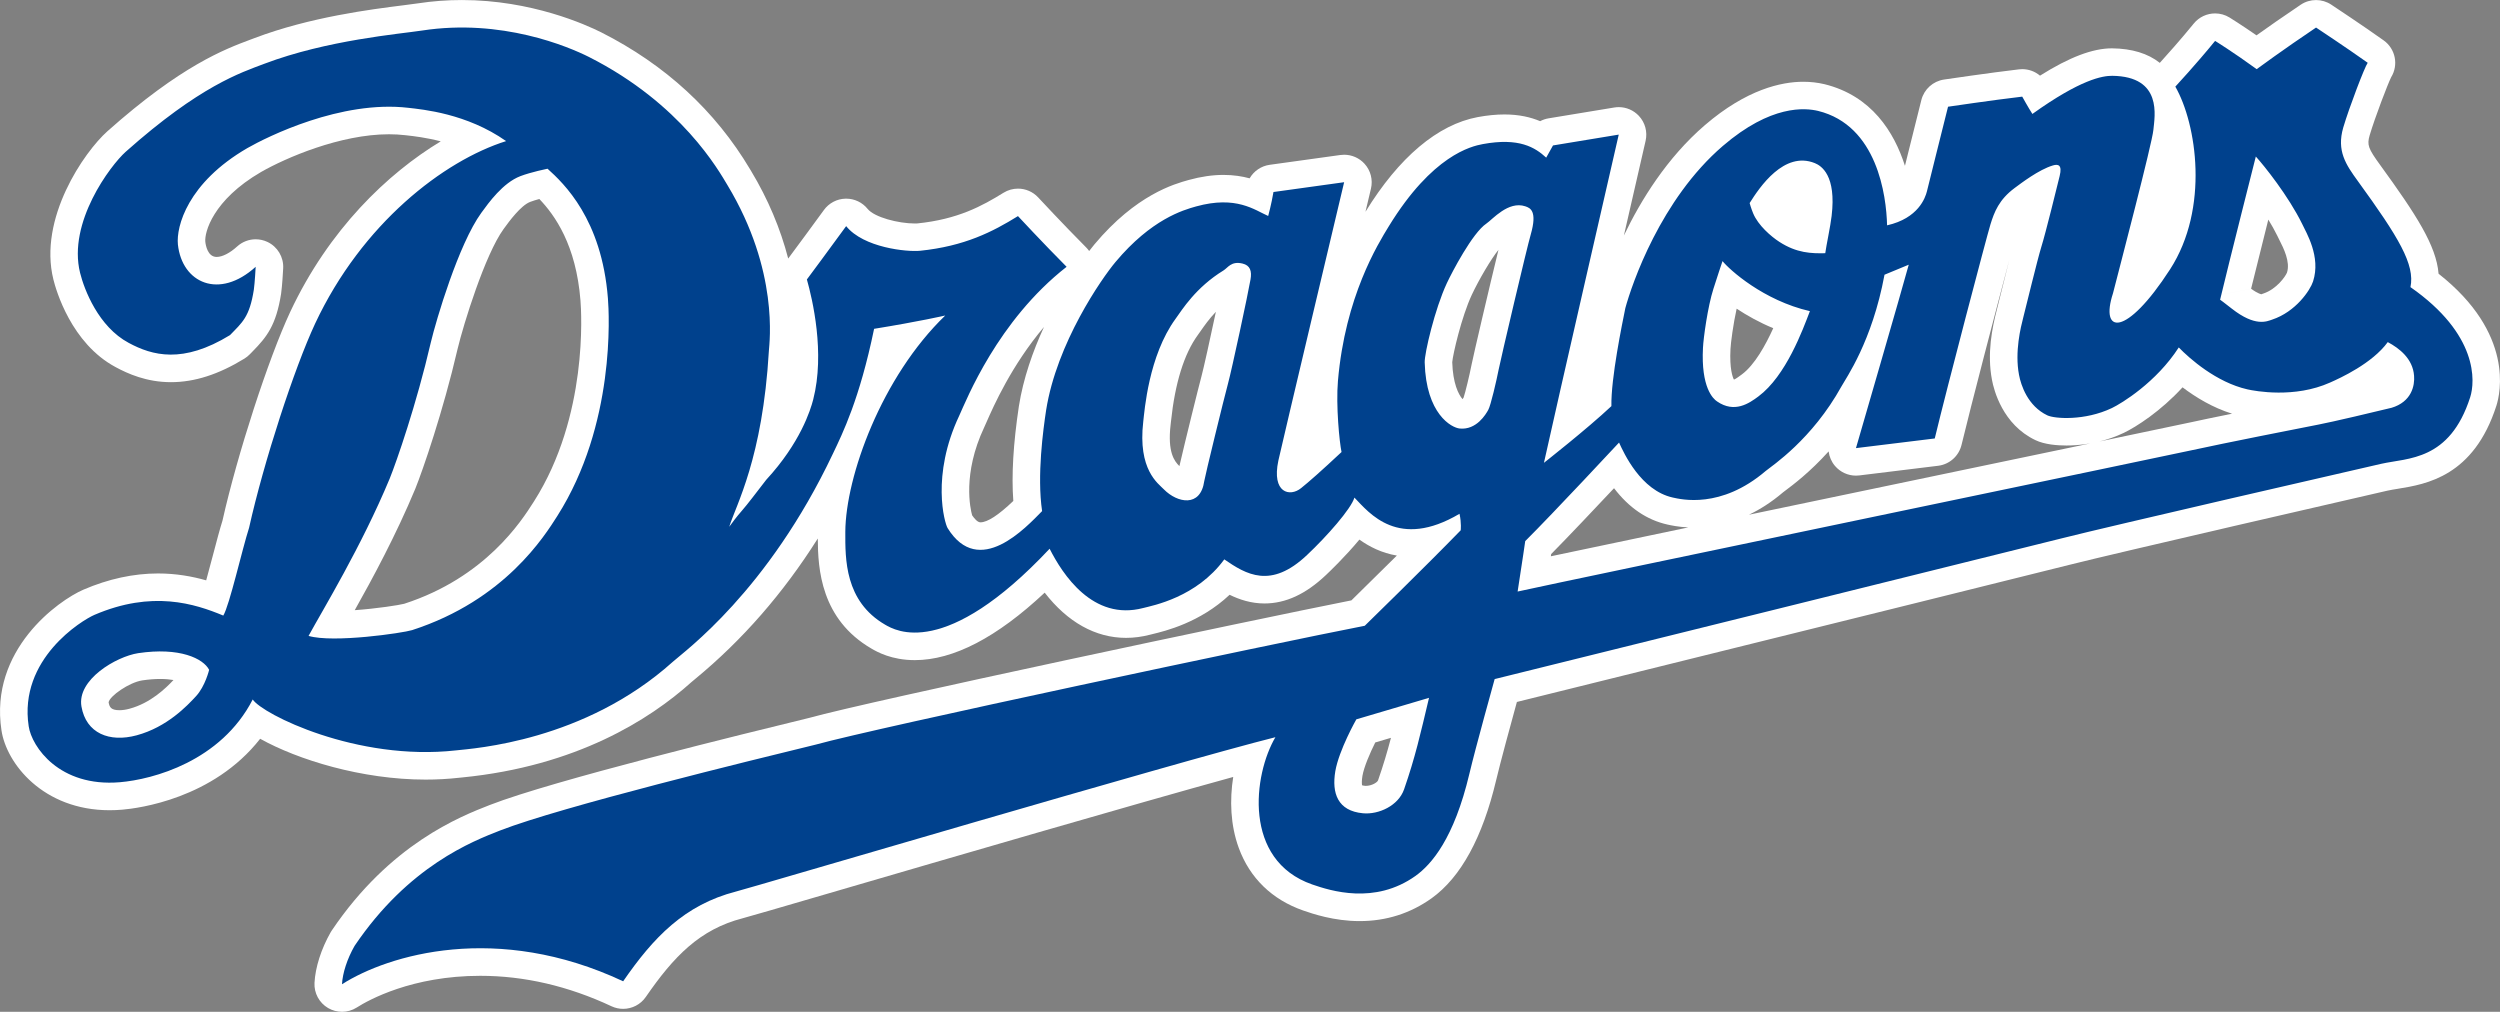
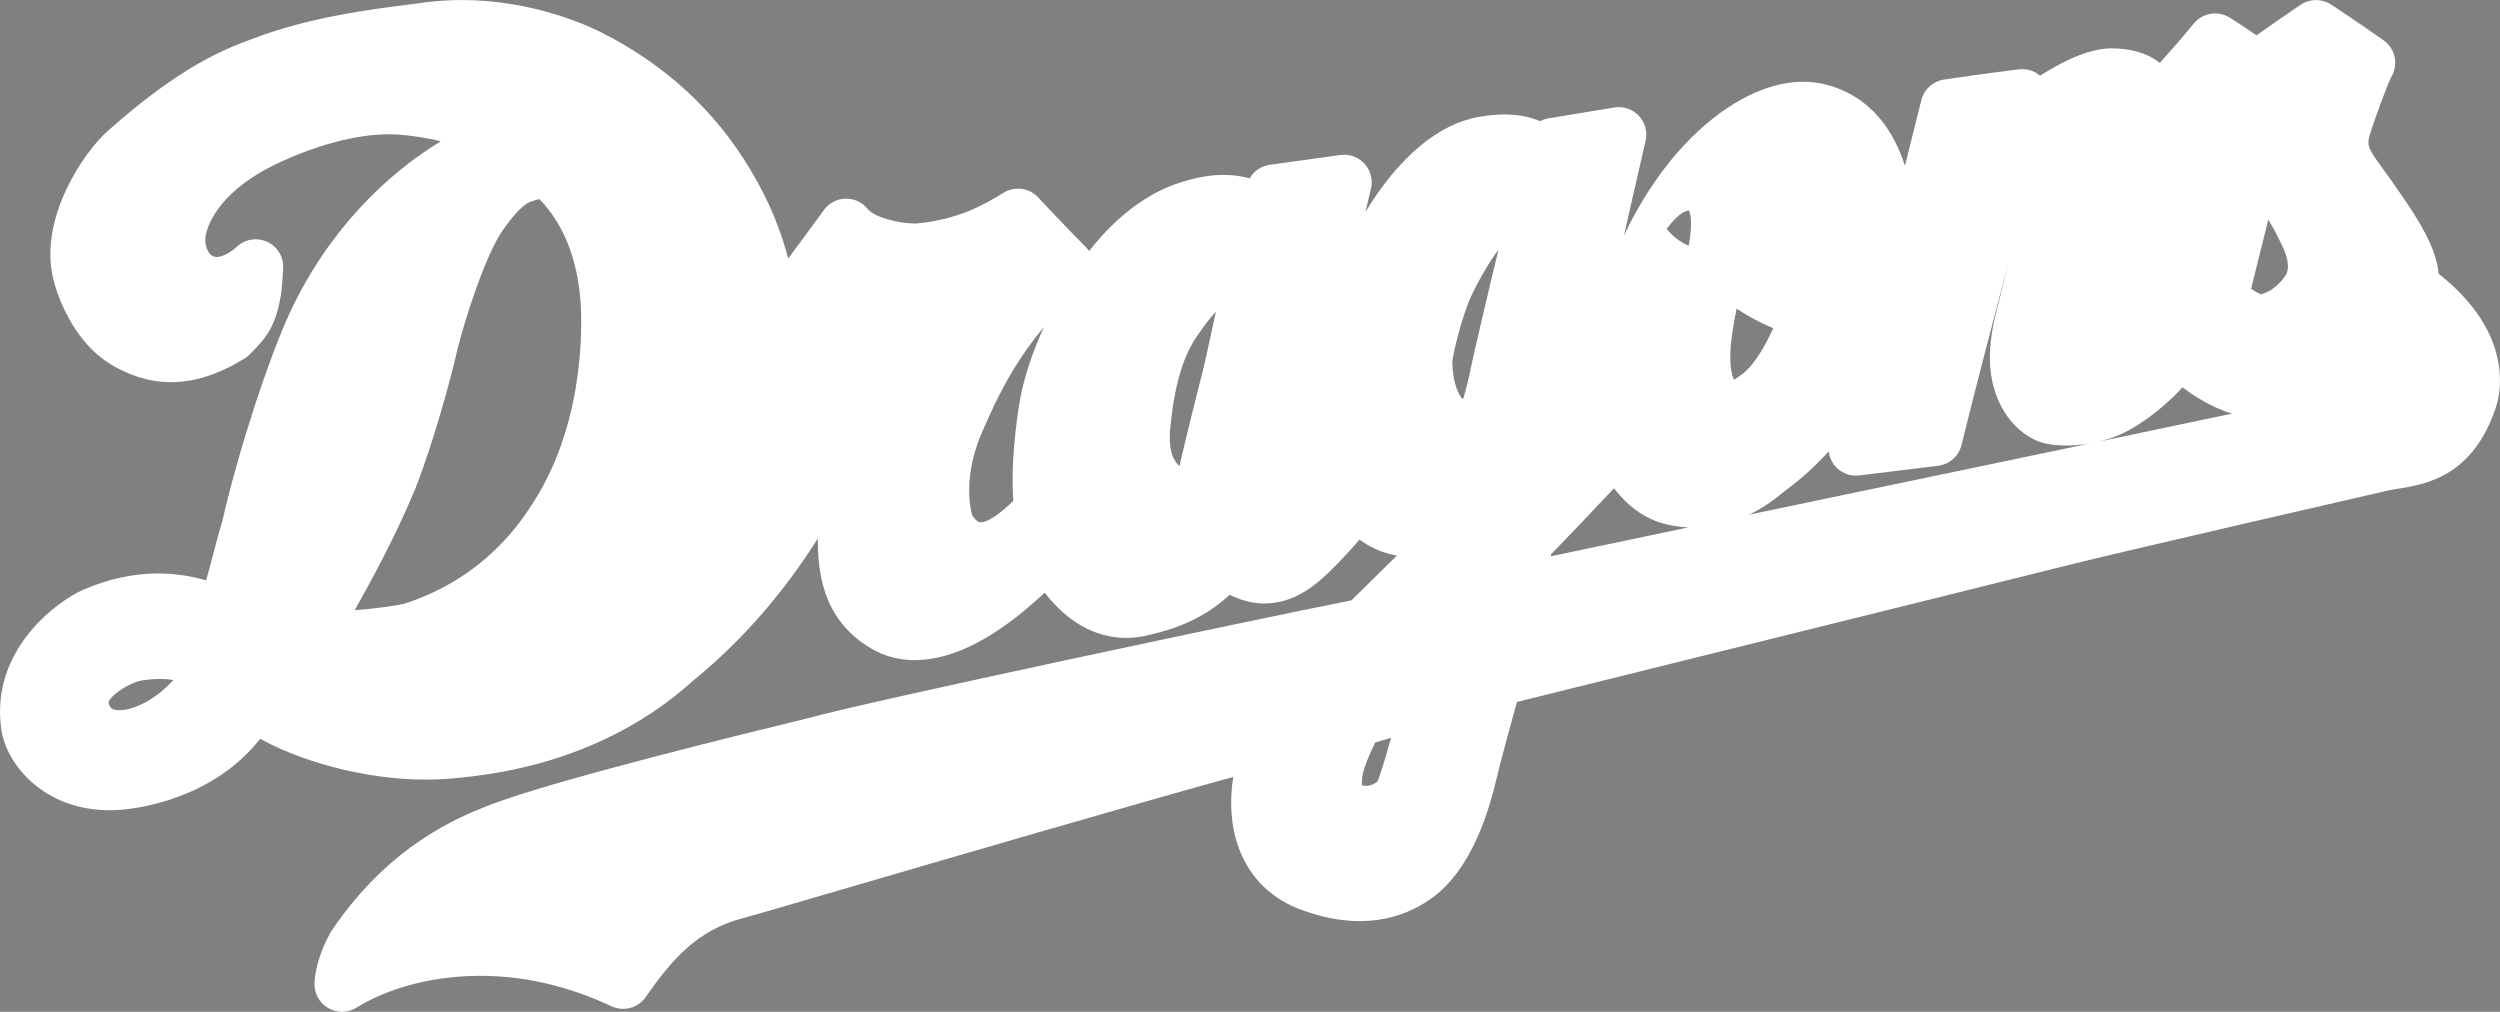
<svg xmlns="http://www.w3.org/2000/svg" id="_イヤー_1" viewBox="0 0 270.272 109.384">
  <rect x="0" y="0" width="270.272" height="109.384" fill="#808080" stroke="none" />
  <path d="M36.972,109.384c-.518,0-1.037-.136-1.501-.406-.962-.562-1.53-1.616-1.471-2.729,.09-1.679,.725-3.667,1.742-5.454,.038-.065,.078-.13,.12-.192,6.324-9.37,13.869-12.318,17.091-13.578,6.83-2.656,27.693-7.747,34.549-9.42,6.426-1.791,47.844-10.569,58.597-12.701,.954-.934,2.865-2.809,4.913-4.843-1.643-.277-2.984-.965-4.05-1.727-1.54,1.86-3.3,3.536-3.613,3.83-2.18,2.067-4.359,3.076-6.653,3.076-1.431,0-2.701-.419-3.765-.939-3.207,3.016-6.977,3.924-8.372,4.259l-.225,.056c-.867,.228-1.745,.343-2.603,.343-3.299,0-6.335-1.709-8.791-4.888-5.167,4.845-9.879,7.295-14.038,7.295-2.534,0-4.1-.905-4.689-1.246-5.467-3.18-5.79-8.607-5.803-11.902-3.72,5.897-8.149,10.978-13.229,15.163-.2,.165-.352,.288-.448,.375-4.474,4.021-12.4,9.07-24.765,10.293l-.35,.035c-1.172,.131-2.387,.198-3.61,.198-6.903,0-13.826-2.15-17.883-4.414-5.083,6.489-13.164,7.517-14.91,7.665-.47,.04-.925,.059-1.367,.059-7.189,0-11.164-5.055-11.69-8.644-1.327-8.692,6.137-14.02,8.856-15.199,2.709-1.165,5.422-1.753,8.071-1.753,1.955,0,3.695,.316,5.205,.745,.257-.927,.524-1.939,.727-2.711,.379-1.441,.739-2.806,1.035-3.746,1.616-7.194,4.954-17.489,7.318-22.556,4.181-8.92,10.532-14.975,16.278-18.446-1.573-.412-2.906-.561-3.644-.645l-.217-.024c-.554-.065-1.136-.098-1.732-.098-5.293,0-11.185,2.565-13.832,4.079-5.233,3.038-6.128,6.551-6.027,7.542,.04,.372,.251,1.641,1.224,1.641,.617,0,1.427-.414,2.222-1.135,.559-.508,1.276-.773,2-.773,.433,0,.869,.095,1.276,.288,1.09,.517,1.759,1.641,1.696,2.845-.017,.315-.105,1.924-.226,2.754-.539,3.43-1.565,4.691-3.07,6.225l-.308,.316c-.174,.181-.371,.338-.584,.47-2.795,1.715-5.394,2.549-7.945,2.549-2.655,0-4.683-.928-5.978-1.626-4.806-2.565-6.45-8.34-6.731-9.472-1.643-6.61,3.316-13.77,5.831-16.021,8.003-7.121,12.684-8.872,15.481-9.918l.441-.166c6.008-2.274,12.596-3.103,16.136-3.549,.631-.08,1.15-.145,1.529-.203,1.55-.238,3.147-.358,4.746-.358,7.531,0,13.443,2.68,15.076,3.501,6.907,3.494,12.314,8.471,16.076,14.795l.115,.192c1.823,3.024,3.171,6.229,4.007,9.46,.814-1.097,2.795-3.771,3.858-5.242,.543-.752,1.406-1.208,2.333-1.232,.026,0,.053-.001,.079-.001,.899,0,1.751,.406,2.317,1.108,.729,.903,3.31,1.578,5.13,1.578,.095,0,.177,0,.244-.008,4.379-.447,7.004-1.884,9.316-3.316,.485-.3,1.028-.446,1.566-.446,.807,0,1.604,.327,2.184,.953,.026,.028,2.675,2.882,5.186,5.406,.119,.119,.227,.249,.323,.385,.212-.278,.403-.518,.569-.715,4.51-5.386,8.647-6.535,10.205-6.968,1.309-.361,2.567-.544,3.742-.544,1.092,0,2.029,.151,2.833,.37,.449-.78,1.241-1.334,2.17-1.463l7.641-1.06c.137-.019,.273-.028,.409-.028,.832,0,1.634,.35,2.202,.975,.661,.726,.921,1.733,.694,2.689-.186,.782-.385,1.621-.594,2.503,3.62-5.897,7.82-9.436,12.151-10.24,1.025-.188,1.992-.283,2.879-.283,1.579,0,2.84,.299,3.855,.727,.281-.149,.588-.254,.909-.307l7.107-1.172c.162-.026,.324-.04,.484-.04,.814,0,1.601,.335,2.169,.939,.68,.723,.954,1.737,.732,2.704-.026,.114-1.038,4.524-2.347,10.238,1.824-3.804,4.651-8.403,8.754-11.931,4.513-3.878,8.279-4.692,10.643-4.692,.787,0,1.555,.088,2.283,.26,5.1,1.255,7.541,5.176,8.706,8.828,.086-.346,.178-.72,.275-1.112,.508-2.054,1.135-4.585,1.501-6.012,.298-1.16,1.262-2.028,2.446-2.204,.199-.029,4.9-.726,8.111-1.103,.117-.014,.233-.021,.348-.021,.71,0,1.389,.254,1.919,.703,3.193-2.007,5.704-2.954,7.78-2.954,2.167,.025,3.888,.553,5.172,1.571,.772-.852,2.303-2.565,3.666-4.244,.583-.719,1.442-1.101,2.313-1.101,.536,0,1.076,.145,1.561,.443,.063,.039,1.227,.759,2.916,1.927,1.194-.853,2.896-2.049,4.778-3.311,.501-.336,1.079-.504,1.657-.504,.572,0,1.144,.165,1.642,.494,.14,.093,3.45,2.283,5.671,3.868,1.283,.916,1.622,2.663,.805,3.984-.355,.715-1.73,4.287-2.325,6.289-.296,1.024-.157,1.416,1.146,3.207,3.897,5.37,6.057,8.692,6.308,11.744,8.204,6.452,6.665,12.97,6.252,14.265-2.457,7.65-7.585,8.485-10.649,8.984-.404,.065-.79,.127-1.146,.207-2.89,.654-29.581,6.801-34.35,8.011-2.206,.564-26.646,6.622-44.491,11.045-6.672,1.654-12.303,3.051-15.258,3.784-.65,2.36-1.803,6.589-2.238,8.441-1.473,6.213-3.821,10.512-6.981,12.781-2.3,1.641-4.916,2.469-7.783,2.469h0c-2.786,0-5.104-.801-6.095-1.143-3.369-1.174-5.776-3.511-6.968-6.76-.908-2.476-.996-5.194-.602-7.68-10.829,2.98-30.925,8.846-42.633,12.263-6.636,1.938-9.85,2.874-10.385,3.01-4.674,1.206-7.479,4.151-10.487,8.511-.571,.828-1.498,1.286-2.451,1.286-.425,0-.856-.091-1.263-.282-4.655-2.184-9.425-3.29-14.177-3.29-7.395,0-12.094,2.623-13.357,3.428-.487,.31-1.042,.465-1.598,.465Zm110.28-24.488c.073,.021,.191,.048,.369,.064h.011c.699,0,1.277-.394,1.349-.6,.58-1.668,1.001-3.093,1.395-4.596l-1.699,.503c-.577,1.157-1.221,2.651-1.385,3.613-.087,.52-.069,.853-.04,1.015ZM17.326,73.402c-.607,0-1.265,.052-1.955,.155-1.412,.222-3.507,1.682-3.63,2.368,.093,.495,.227,.855,1.175,.855,.329,0,.694-.054,1.085-.16,2.277-.614,3.913-2.208,4.754-3.104-.388-.067-.863-.113-1.429-.113ZM58.309,21.513c-.357,.098-.712,.205-.994,.314-1.02,.393-2.277,2.116-2.813,2.853l-.062,.085c-1.997,2.752-4.332,10.281-4.97,12.956-1.568,6.758-3.761,13.112-4.577,15.128-2.069,4.974-4.615,9.69-6.542,13.116,2.414-.171,4.816-.55,5.351-.693,8.783-2.846,12.684-8.962,13.965-10.972l.076-.119c5.838-9.196,5.113-20.439,5.011-21.691-.472-6.012-2.777-9.234-4.446-10.976Zm109.35,38.626c3.499-.74,8.767-1.846,14.858-3.121-1.082-.051-1.876-.226-2.248-.309-2.234-.497-4.16-1.812-5.778-3.93-2.069,2.203-4.873,5.168-6.796,7.12-.011,.076-.023,.155-.035,.239Zm-62.56-4.425c.229,.337,.578,.755,.895,.755,.754,0,1.948-.777,3.555-2.312-.208-2.76-.007-6.192,.6-10.234,.472-3.006,1.51-5.955,2.715-8.574-3.516,4.162-5.447,8.548-6.215,10.292l-.246,.552c-2.381,5.047-1.495,8.85-1.305,9.522Zm92.592-6.913c-2.021,2.245-3.854,3.618-4.676,4.234-.107,.08-.192,.143-.25,.189-1.254,1.07-2.498,1.854-3.687,2.421,7.062-1.477,32.473-6.784,36.886-7.707-1.052,.184-1.951,.226-2.559,.226-.978,0-2.355-.101-3.356-.581-3.55-1.687-4.495-5.415-4.699-6.518-.546-2.858,.029-5.659,.51-7.515,.075-.291,.221-.882,.403-1.616,.339-1.371,.668-2.692,.949-3.791-1.405,5.27-4.163,15.839-5.152,19.953-.29,1.208-1.3,2.108-2.532,2.259l-8.519,1.043c-.121,.015-.242,.023-.362,.023-.866,0-1.697-.379-2.267-1.048-.384-.452-.619-1.001-.688-1.572Zm-66.243-15.093c-.741,.779-1.263,1.527-1.645,2.075-.114,.162-.215,.308-.307,.433-1.488,2.046-2.465,5.193-2.904,9.354l-.04,.359c-.342,2.949,.401,3.923,.952,4.462,.614-2.662,2.099-8.658,2.381-9.689,.232-.847,.967-4.183,1.563-6.994Zm104.505,8.166c-2.355,2.576-5.008,4.279-6.351,4.922-.902,.43-1.798,.727-2.634,.933,5.781-1.209,9.81-2.054,10.172-2.137,.581-.134,2.227-.475,4.166-.868-2.097-.653-3.935-1.775-5.354-2.85Zm-78.953-2.718c.07,2.291,.669,3.483,1.114,3.996,.037-.05,.076-.108,.116-.176,.186-.55,.635-2.399,.866-3.584,.183-.929,1.906-8.307,2.9-12.378-.79,.966-2.122,3.237-2.883,4.862-1.108,2.373-2.043,6.43-2.113,7.279Zm30.471,1.875c.148-.037,.673-.429,.846-.558,1.379-1.026,2.552-3.149,3.387-4.992-1.501-.621-2.832-1.367-3.957-2.112-.365,1.645-.636,3.699-.666,4.359-.113,2.149,.234,3.039,.362,3.291l.027,.012Zm43.564-7.377,12.329-2.439c.774,.565,1.13,.604,1.134,.604-.035-.004,.006-.022,.042-.034l.152-.052c1.431-.474,2.385-1.844,2.553-2.263,.374-1.161-.373-2.638-.82-3.52-.094-.188-.176-.35-.238-.483-.276-.562-.605-1.146-.961-1.726-.638,2.54-1.347,5.379-1.861,7.474Zm-50.851-8.913c.335,.449,.915,.988,1.467,1.344,.32,.207,.617,.359,.907,.472,.078-.437,.143-.835,.17-1.085,.205-1.711-.019-2.452-.12-2.684-.043-.009-.076-.011-.1-.011-.164,0-.943,.109-2.324,1.964Z" style="fill:#fff;" />
-   <path d="M260.593,31.04c.504-2.441-1.273-5.38-5.674-11.443-1.316-1.809-2.322-3.284-1.594-5.806,.66-2.223,2.311-6.535,2.645-7.004-2.203-1.572-5.584-3.808-5.584-3.808-3.504,2.349-6.418,4.498-6.418,4.498-2.537-1.845-4.496-3.054-4.496-3.054-1.998,2.462-4.299,4.943-4.299,4.943,2.309,4.033,3.693,13.15-.564,19.746-4.811,7.441-7.605,6.977-6.178,2.605,.701-2.75,4.248-16.253,4.371-17.689,.131-1.431,1.027-5.767-4.449-5.832-1.047-.008-3.42,.384-8.633,4.123-.42-.645-1.098-1.872-1.098-1.872-3.203,.376-8.021,1.091-8.021,1.091-.645,2.51-2.099,8.459-2.282,9.146-.175,.689-.919,2.911-4.308,3.677-.078-3.215-1.061-10.796-7.461-12.371-1.397-.331-5.073-.698-10.3,3.792-6.716,5.773-9.827,14.927-10.536,17.528-.336,1.672-1.568,7.603-1.506,10.596-2.675,2.51-7.294,6.129-7.294,6.129,1.253-5.709,8.087-35.483,8.087-35.483l-7.107,1.172-.736,1.319c-1.202-1.11-2.929-2.187-6.848-1.466-1.262,.234-5.457,1.206-10.164,8.881-1.176,1.925-4.717,7.601-5.502,16.72-.228,2.682,.164,6.656,.389,7.691-2.254,2.108-3.562,3.254-4.371,3.9-1.208,.986-3.203,.539-2.459-2.973,.313-1.471,7.111-30.097,7.111-30.097l-7.641,1.06c-.213,1.289-.57,2.59-.57,2.59-1.472-.647-3.448-2.232-7.788-1.033-1.413,.393-4.849,1.389-8.72,6.011-1.487,1.775-6.36,8.758-7.502,16.035-.304,2.021-.999,7.033-.431,10.893-1.748,1.772-6.832,7.299-10.215,1.838-.33-.537-1.803-5.674,1.252-12.147,.791-1.721,4.148-10.262,11.611-16.102-2.579-2.593-5.258-5.481-5.258-5.481-2.727,1.689-5.764,3.255-10.597,3.749-1.411,.137-6.093-.328-7.977-2.665-1.367,1.893-4.246,5.765-4.246,5.765,.603,2.131,1.979,7.957,.682,12.988-.289,1.129-1.39,4.672-5.082,8.676-1.1,1.42-1.992,2.613-2.619,3.328-.624,.719-1.033,1.273-1.375,1.746,.736-2.371,3.605-7.375,4.286-19.029,.054-.891,1.118-8.623-4.474-17.899-.932-1.547-4.961-8.795-14.978-13.863-2.217-1.115-9.436-4.18-18.033-2.859-2.427,.372-10.267,1.022-17.058,3.592-2.538,.965-6.951,2.363-14.994,9.52-1.649,1.477-6.283,7.632-4.928,13.087,.449,1.81,1.982,5.822,5.255,7.568,2.55,1.375,5.852,2.291,10.954-.84,1.322-1.369,2.109-1.941,2.574-4.902,.107-.736,.199-2.48,.199-2.48-3.941,3.576-7.961,1.754-8.407-2.41-.196-1.936,1.033-6.665,7.51-10.425,2.142-1.226,10.128-5.199,17.384-4.356,1.542,.178,6.332,.606,10.588,3.6-6.745,2.125-15.574,8.906-20.648,19.731-2.249,4.82-5.547,14.928-7.14,22.074-.744,2.307-2.117,8.393-2.787,9.49-3.089-1.285-7.686-2.762-13.942-.072-1.342,.582-8.205,4.767-7.096,12.037,.324,2.211,3.314,6.607,9.861,6.051,3.576-.303,10.926-2.264,14.359-8.947,1.012,1.574,11.258,6.703,21.966,5.506,1.934-.215,13.872-.971,23.452-9.582,1.258-1.133,10.26-7.617,17.307-22.498,1.032-2.168,2.884-5.895,4.45-13.496,4.892-.791,7.692-1.44,7.692-1.44-6.875,6.631-10.767,17.391-10.804,23.387-.007,2.926-.072,7.494,4.304,10.039,1.102,.637,6.485,3.818,17.783-8.211,1.391,2.746,4.666,7.838,10.112,6.41,1.045-.272,5.765-1.148,8.772-5.26,2.365,1.627,5.026,3.244,8.952-.479,2.115-1.99,4.758-4.978,5.116-6.199,1.618,1.682,4.741,5.664,11.362,1.75,.224,1.031,.127,1.787,.127,1.787-3.914,4.024-10.371,10.318-10.371,10.318-9.605,1.867-52.872,11.043-59.337,12.844-6.924,1.69-27.553,6.727-34.121,9.281-2.998,1.172-9.92,3.842-15.757,12.49-.804,1.412-1.292,2.936-1.356,4.141,5.02-3.193,16.756-6.719,30.396-.32,3.264-4.73,6.618-8.264,12.205-9.705,1.794-.455,47.57-13.99,58.31-16.684-2.385,4.051-3.552,13.297,3.982,15.922,1.957,.676,6.748,2.223,11.17-.93,1.716-1.233,4.154-4.016,5.82-11.045,.639-2.719,2.73-10.23,2.73-10.23,5.888-1.465,58.176-14.416,61.422-15.244,4.865-1.234,31.553-7.379,34.426-8.029,2.879-.65,7.4-.297,9.615-7.193,.549-1.719,.869-6.803-6.457-11.908ZM21.189,75.268c-.948,1.029-3.124,3.338-6.41,4.225-2.948,.799-5.472-.213-5.973-3.113-.504-2.908,3.758-5.395,6.124-5.766,4.503-.674,7.055,.584,7.679,1.801,0,0-.417,1.766-1.42,2.854Zm39.062-19.486c-1.361,2.131-5.655,9.088-15.697,12.34-.998,.312-8.516,1.414-11.196,.625,1.526-2.801,5.705-9.635,8.775-17.016,.741-1.832,2.886-8.002,4.44-14.701,.58-2.435,3.004-10.635,5.461-14.02,.804-1.102,2.324-3.235,4.219-3.965,1.162-.443,2.94-.805,2.94-.805,1.764,1.597,5.854,5.433,6.527,14.007,.14,1.715,.806,13.65-5.47,23.535Zm74.937-25.553c-.25,1.473-2.016,9.73-2.434,11.258-.418,1.527-2.483,9.984-2.563,10.522-.4,2.871-2.906,2.377-4.358,.902-.626-.646-2.843-2.123-2.237-7.332,.139-1.172,.572-7.098,3.492-11.113,.716-.984,2.164-3.375,5.185-5.23,.475-.289,.824-1.033,2.044-.746,.845,.199,1.036,.818,.872,1.74Zm16.601,55.117c-.612,1.744-2.721,2.738-4.447,2.576-2.725-.256-3.381-2.168-2.984-4.543,.393-2.299,2.274-5.611,2.274-5.611l7.858-2.326c-.94,3.955-1.491,6.422-2.701,9.904ZM243.874,16.922c.898,.986,3.519,4.251,5.01,7.289,.437,.94,2.045,3.534,1.178,6.216-.31,.951-1.867,3.281-4.43,4.129-.568,.189-1.816,.805-4.359-1.191-.818-.652-1.26-.963-1.26-.963,.924-3.883,3.861-15.479,3.861-15.479Zm-47.676,.713c.713,.287,2.342,1.334,1.816,5.718-.109,1.011-.592,3.266-.687,4.022-1.496,.033-3.074-.006-4.961-1.227-.895-.577-2.299-1.783-2.839-3.095-.218-.522-.375-1.099-.375-1.099,1.078-1.722,3.726-5.659,7.046-4.319Zm-12.091,19.958c.048-1.047,.513-4.457,1.128-6.367,.328-1.061,.984-2.998,.984-2.998,.738,.92,4.42,4.258,9.447,5.41-.764,2.002-2.582,6.998-5.572,9.223-.996,.742-2.572,1.838-4.461,.539-.442-.289-1.752-1.521-1.526-5.807Zm-23.212,6.717c-.259,.475-1.269,2.191-3.078,2.018-.896-.08-3.651-1.574-3.795-7.154-.027-.967,1.092-5.77,2.395-8.559,.548-1.17,2.769-5.438,4.273-6.443,.666-.448,2.37-2.485,4.212-1.867,.536,.179,1.313,.504,.589,3.033-.415,1.408-3.25,13.486-3.475,14.625-.223,1.143-.852,3.883-1.121,4.348Zm97.637-.221c-1.426,.354-6.537,1.562-7.863,1.807-1.33,.246-11.277,2.233-12.857,2.596-1.578,.365-68.875,14.369-73.744,15.459,.521-3.334,.822-5.451,.822-5.451,3.082-3.068,10.144-10.656,10.144-10.656,.526,1.16,2.355,5.176,5.803,5.943,.874,.189,5.186,1.281,10.043-2.865,.702-.576,5.005-3.387,8.2-9.152,.486-.895,3.308-4.826,4.652-12.07,1.166-.477,2.62-1.084,2.62-1.084-.595,2.236-5.706,19.83-5.706,19.83l8.518-1.043c1.319-5.488,5.614-21.818,6.024-23.151,.412-1.327,.914-2.665,2.617-3.93,.693-.512,2.605-1.982,4.131-2.436,.525-.153,1.047-.123,.73,1.148-.256,1.039-1.52,6.196-1.973,7.631-.439,1.428-1.678,6.562-1.955,7.633-.275,1.065-.943,3.719-.465,6.227,.207,1.115,.943,3.371,3.06,4.377,.773,.371,4.033,.617,6.98-.787,1.039-.498,4.795-2.775,7.23-6.553,1.178,1.213,4.062,3.766,7.412,4.529,.867,.197,5.115,.984,8.941-.732,1.094-.482,4.564-2.066,6.242-4.375,1.238,.66,2.713,1.789,2.844,3.643,.084,1.031-.244,2.81-2.453,3.465Z" style="fill:#00418d;" />
</svg>